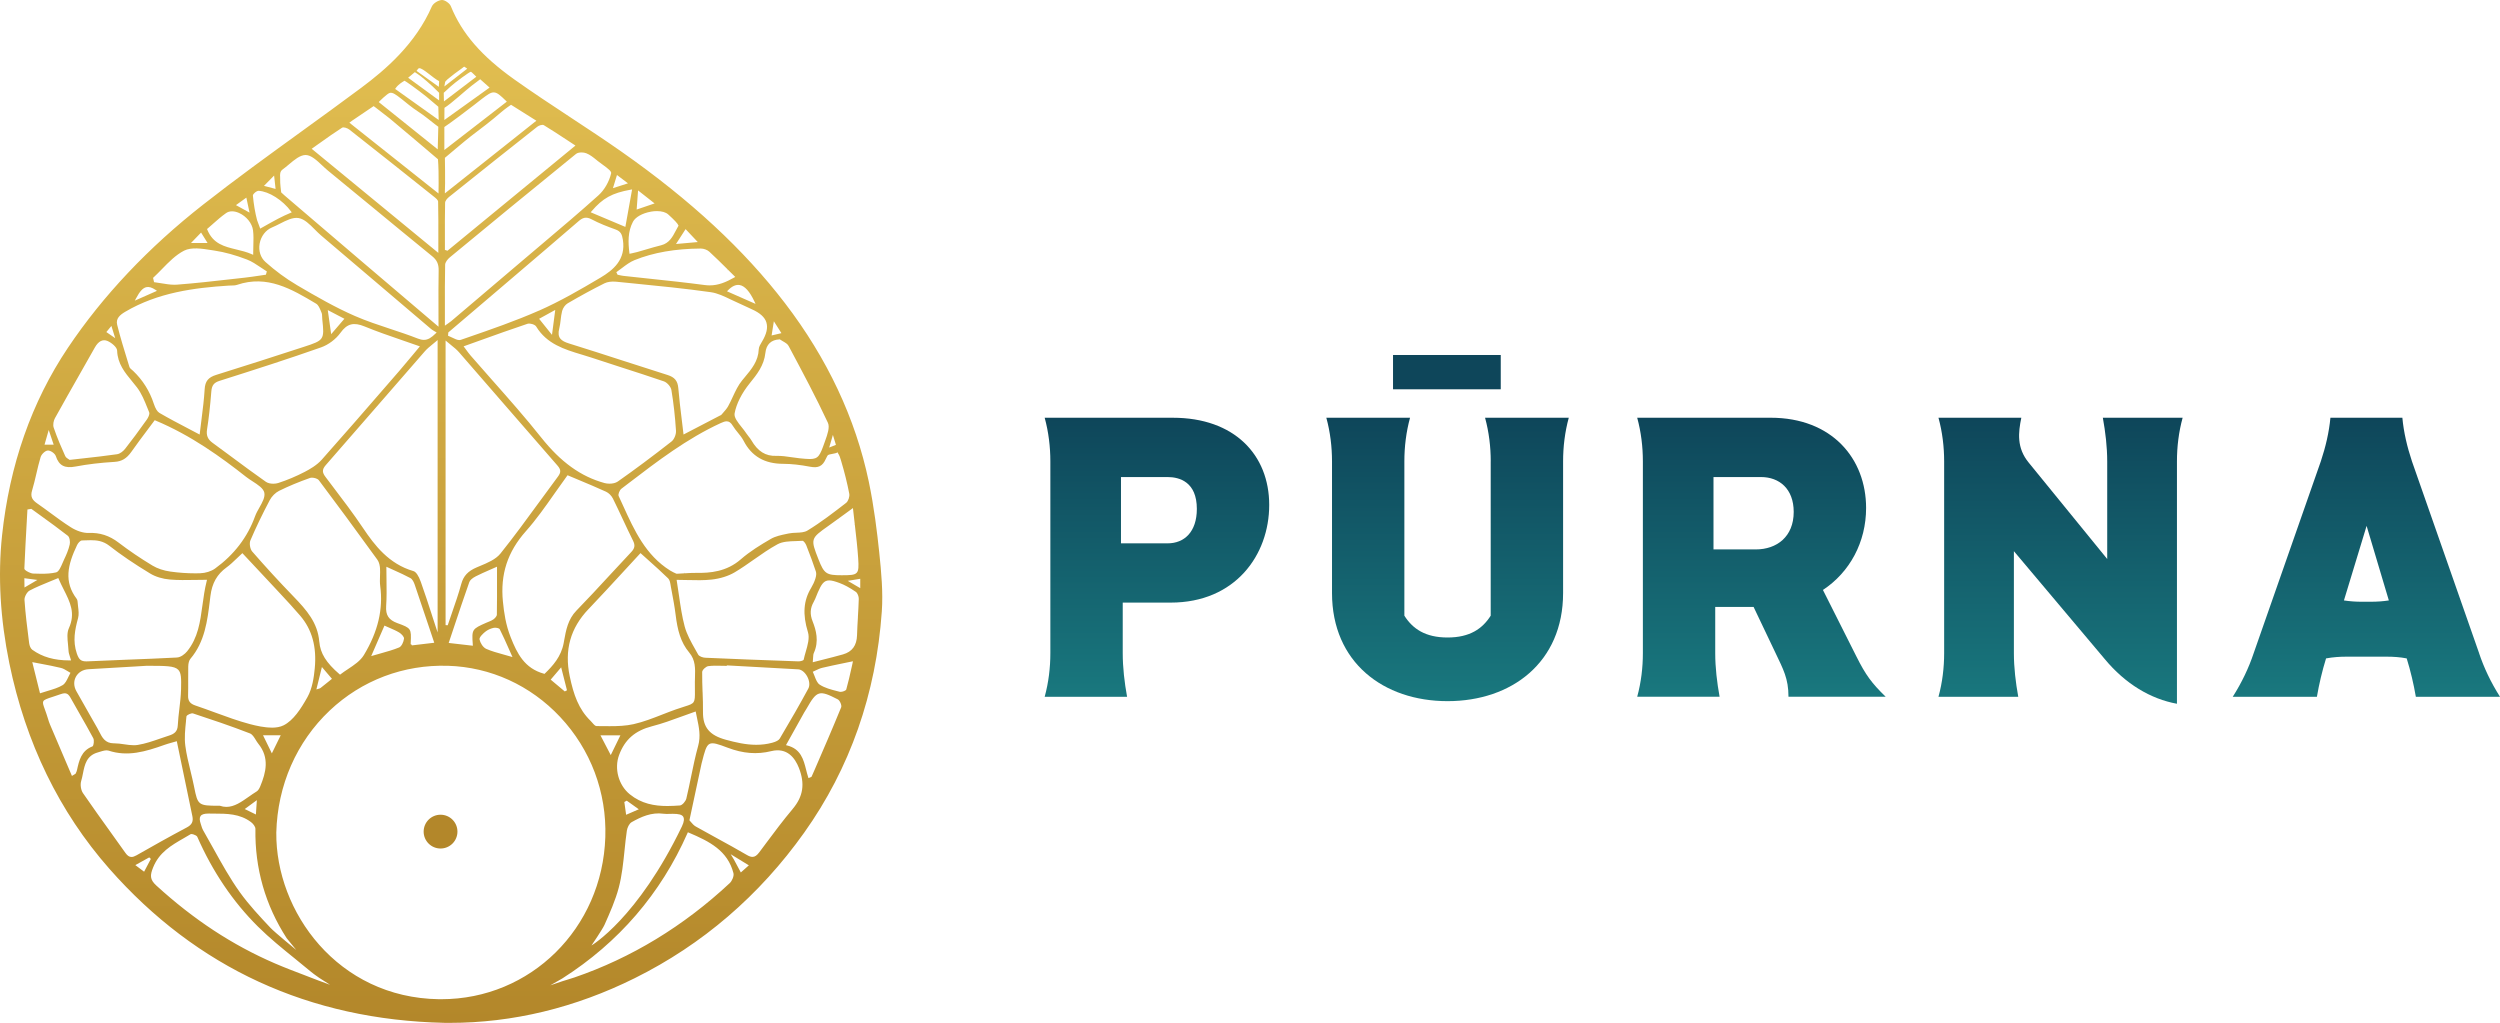
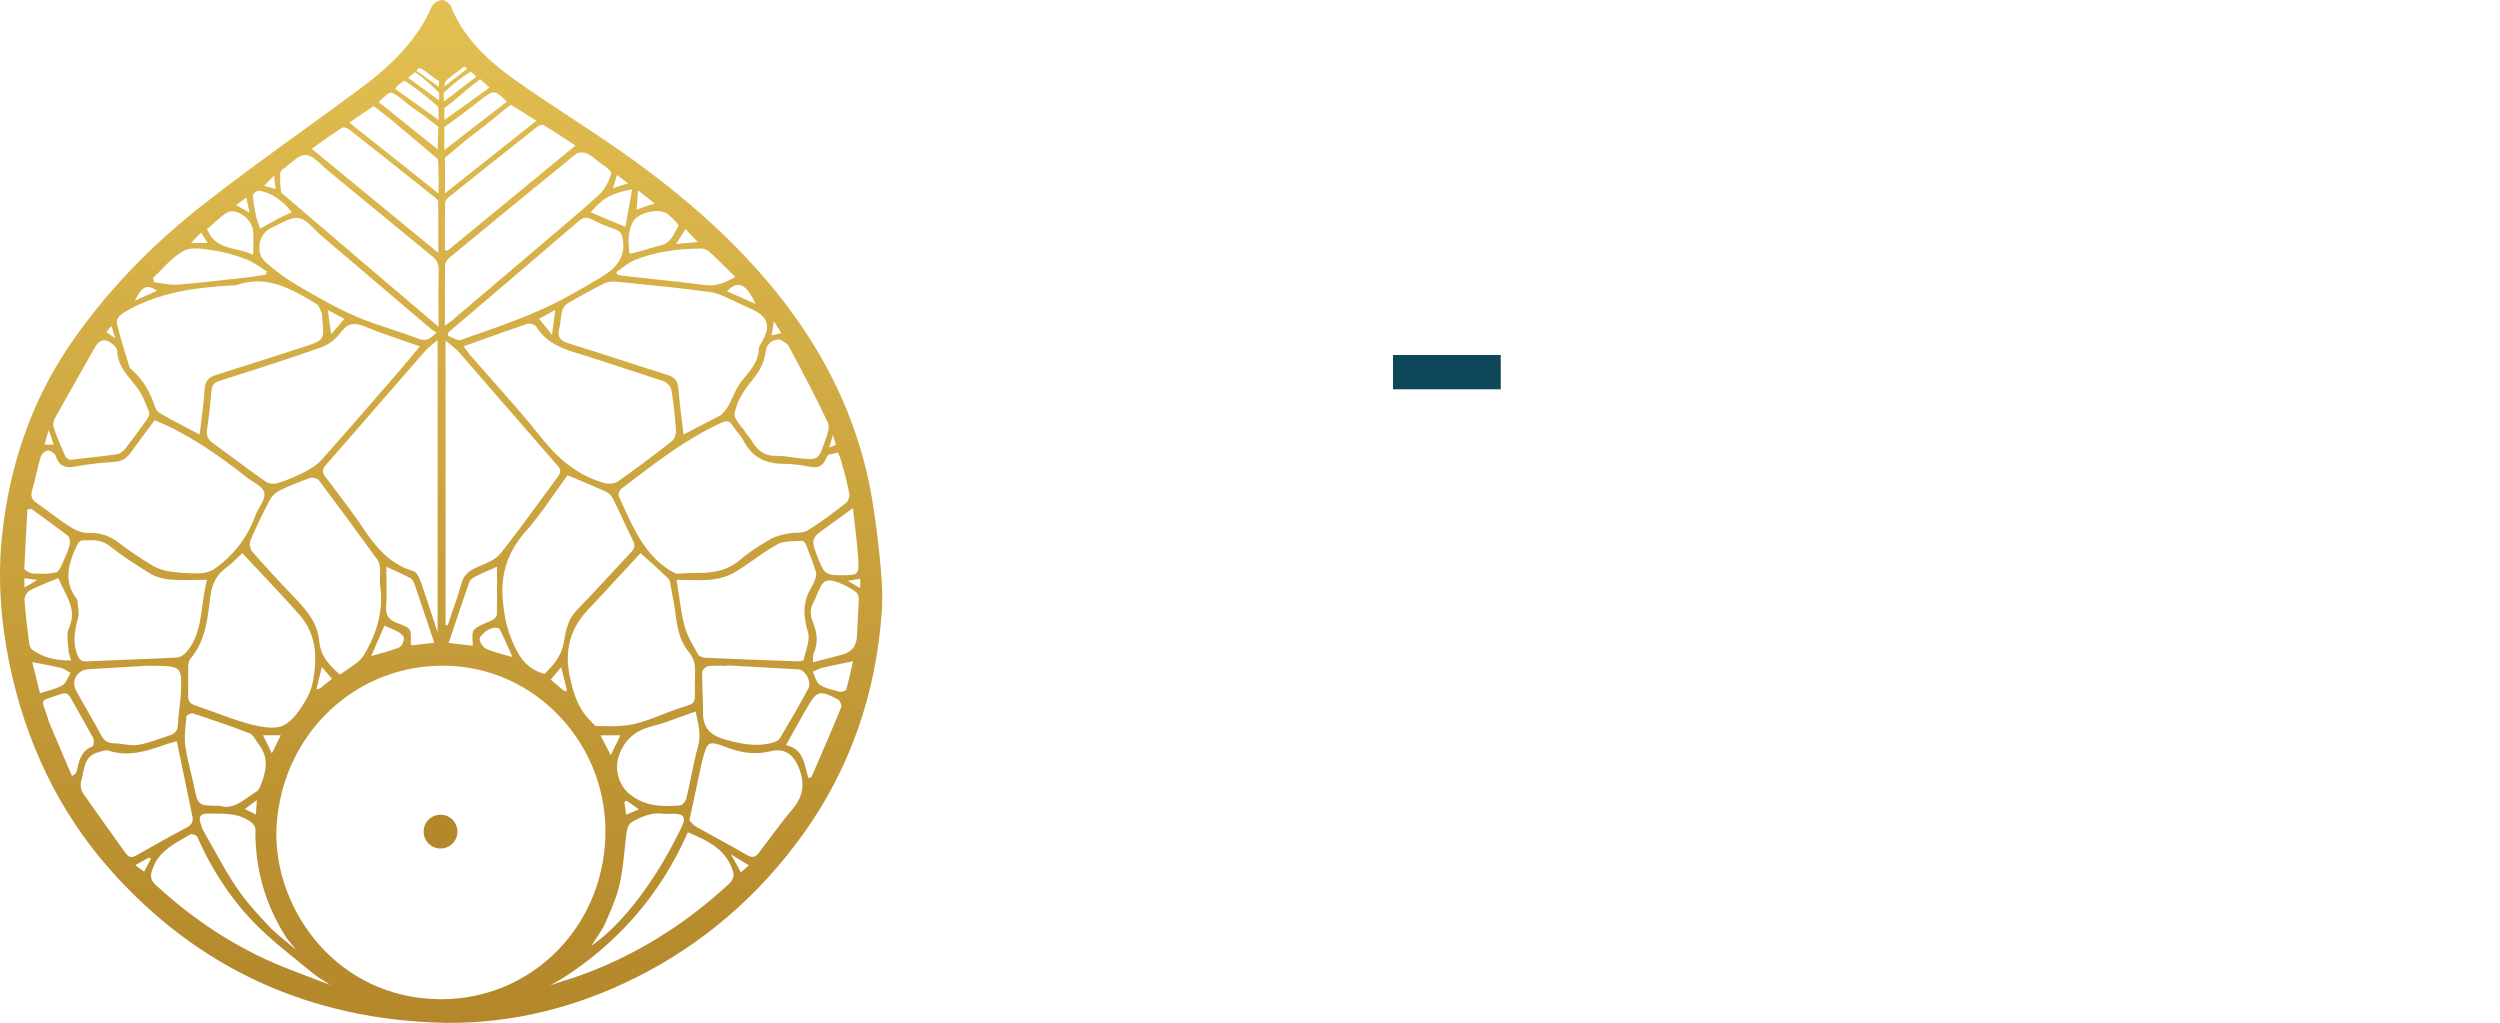
<svg xmlns="http://www.w3.org/2000/svg" xmlns:xlink="http://www.w3.org/1999/xlink" id="Camada_2" data-name="Camada 2" viewBox="0 0 1338.9 547.81">
  <defs>
    <style>
      .cls-1 {
        fill: url(#Gradiente_sem_nome_11-2);
      }

      .cls-1, .cls-2, .cls-3, .cls-4, .cls-5, .cls-6, .cls-7, .cls-8 {
        stroke-width: 0px;
      }

      .cls-2 {
        fill: url(#Gradiente_sem_nome_11-3);
      }

      .cls-3 {
        fill: url(#Gradiente_sem_nome_11-4);
      }

      .cls-4 {
        fill: #b3872a;
      }

      .cls-5 {
        fill: #0e465a;
      }

      .cls-6 {
        fill: url(#Gradiente_sem_nome_6);
      }

      .cls-7 {
        fill: url(#Gradiente_sem_nome_11);
      }

      .cls-8 {
        fill: url(#Gradiente_sem_nome_11-5);
      }
    </style>
    <linearGradient id="Gradiente_sem_nome_6" data-name="Gradiente sem nome 6" x1="236.25" y1="549.94" x2="236.25" y2="2.13" gradientTransform="translate(0 549.94) scale(1 -1)" gradientUnits="userSpaceOnUse">
      <stop offset="0" stop-color="#e3c052" />
      <stop offset="1" stop-color="#b3872a" />
    </linearGradient>
    <linearGradient id="Gradiente_sem_nome_11" data-name="Gradiente sem nome 11" x1="619.62" y1="176.77" x2="619.62" y2="326.21" gradientTransform="translate(0 549.94) scale(1 -1)" gradientUnits="userSpaceOnUse">
      <stop offset="0" stop-color="#19787e" />
      <stop offset="1" stop-color="#0e465a" />
    </linearGradient>
    <linearGradient id="Gradiente_sem_nome_11-2" data-name="Gradiente sem nome 11" x1="775.25" y1="174.43" x2="775.25" y2="326.21" xlink:href="#Gradiente_sem_nome_11" />
    <linearGradient id="Gradiente_sem_nome_11-3" data-name="Gradiente sem nome 11" x1="943.37" y1="176.78" x2="943.37" y2="326.22" xlink:href="#Gradiente_sem_nome_11" />
    <linearGradient id="Gradiente_sem_nome_11-4" data-name="Gradiente sem nome 11" x1="1103.55" y1="173.03" x2="1103.55" xlink:href="#Gradiente_sem_nome_11" />
    <linearGradient id="Gradiente_sem_nome_11-5" data-name="Gradiente sem nome 11" x1="1267.34" x2="1267.34" y2="326.21" xlink:href="#Gradiente_sem_nome_11" />
  </defs>
  <g id="Camada_2-2" data-name="Camada 2">
    <g>
      <path class="cls-6" d="m231.33,3.34c-8.8,20.25-24.85,33.97-37.85,43.66-10.61,7.91-21.46,15.76-31.94,23.35l-.09.07c-17.44,12.62-35.47,25.68-52.68,39.18-29.34,23-53.71,48.8-72.42,76.7-19.4,28.92-31.26,62.74-35.26,100.53-2.29,21.58-.97,44.58,3.9,68.36,8.74,42.6,26.76,79.63,53.56,110.07,46.79,53.13,107.13,80.9,179.35,82.53.97.01,1.95.02,2.92.02,33.8,0,67.16-8.06,99.15-23.96,36.2-17.99,66.72-44.2,90.71-77.91,24.52-34.46,38.51-74.33,41.58-118.49.71-10.28-.25-20.86-1.39-31.71-1.1-10.44-2.73-24.19-5.61-37.91-7.09-33.72-22.17-65.82-44.82-95.41-21.98-28.71-50.63-55.27-87.59-81.19-8.97-6.29-18.25-12.4-27.22-18.3-10.01-6.59-20.36-13.4-30.3-20.47-17.51-12.47-27.96-24.54-33.87-39.12-.64-1.57-3.15-3.34-4.71-3.34h-.09c-1.77.08-4.58,1.65-5.33,3.37v-.03Zm-19.43,43.88c1.46-2.1,3.59-3.29,4.74-3.99,0,0,1.92,1.11,4.05,2.73,3.18,2.4,4.88,3.51,7.71,5.84,3.86,3.19,6.35,5.36,6.35,5.36l.19,7.09-23.32-16.63.27-.39h0Zm-3.01,2.5c1.56-.27,3.17.97,6.36,3.44,1.33,1.03,2.6,2.07,3.83,3.09,3.09,2.54,6.69,4.54,9.77,7.06s5.89,4.57,5.89,4.57l-.31,12.12-31.59-25.34s4.55-4.68,6.04-4.94h0Zm-20.1,14.76c.84-.62,10.6-7.18,11.31-7.65,0,0,.16,0,8.59,6.6,2.45,1.92,25.87,21.86,25.87,21.86.28,3.44.4,8.94.35,12.92-.02,1.4-.04,2.85-.05,4.39v1.03l-47.75-37.92,1.68-1.24h0Zm-21.33,14.82c1.12-.79,2.23-1.58,3.31-2.35l.3-.21.29.41-.27-.42c4.14-2.95,8.05-5.73,12.1-8.33.8-.52,2.93.23,3.9.99,15.4,12.1,30.75,24.32,45.04,35.72l.18.14c1.26,1,2.31,1.9,2.33,2.77.15,6.69.14,13.46.12,20.63v6.79l-67.83-55.76.54-.38h0Zm-16.08,11.44c1.12-.8,2.28-1.78,3.41-2.73,2.8-2.36,5.92-5,8.91-5,2.96.05,5.94,2.85,8.82,5.56,1.01.95,2.03,1.91,3.02,2.72,7.5,6.15,14.98,12.31,22.47,18.48l.3.24c10.82,8.92,22,18.14,33.14,27.2,2.56,2.09,3.54,4.23,3.47,7.66-.13,6.81-.11,13.65-.09,20.9v1.47c0,2.17.02,4.38.02,6.65v1.08l-13.34-11.35c-9.7-8.25-19.03-16.18-28.35-24.12-10.31-8.79-20.6-17.59-30.9-26.39l-8.38-7.16c-1.07-.91-2.15-1.83-3.16-2.8l-.13-.12-.02-.17c-.03-.2-.64-4.95-.52-6.66.03-.38,0-.81-.02-1.26-.08-1.39-.18-3.12,1.34-4.2h.01Zm61.42,242.98h0c-4.64-1.7-6.32-4.26-5.99-9.15.32-4.63.25-9.29.18-14.23-.03-2.01-.06-3.99-.06-6.04v-.78l.71.33c1.17.54,2.28,1.04,3.36,1.53,3.25,1.47,6.05,2.74,8.81,4.23,1.1.6,1.86,2.25,2.3,3.53,2.63,7.67,5.18,15.28,7.87,23.34l2.59,7.75-11.94,1.41-.17-.24c-.07-.1-.14-.19-.2-.27-.02-.02-.04-.05-.05-.07h-.29l.04-.79c.38-7.65.25-7.85-7.14-10.55h-.02Zm-41.81,9.92c-.85-10.08-6.59-16.74-14.01-24.4-7.33-7.56-14.7-15.6-21.92-23.88-1.14-1.31-1.63-4.37-.95-5.96,2.9-6.78,6.29-13.83,10.36-21.54,1.09-2.07,3.06-4.02,5.01-4.99,5.06-2.49,10.47-4.75,16.53-6.89.3-.11.66-.16,1.08-.16,1.27,0,3.04.53,3.69,1.39,9.17,12.19,18.84,25.32,31.35,42.58,1.04,1.44,1.32,3.48,1.39,4.58.09,1.38.04,2.79,0,4.15-.06,1.77-.12,3.58.11,5.33,1.66,12.36-1.19,24.45-8.74,36.96-1.88,3.12-5.26,5.36-8.52,7.53-1.33.88-2.7,1.79-3.93,2.74l-.32.25-.31-.27c-7.15-6.14-10.28-11.18-10.8-17.42h-.02Zm6.79,19.91l-1.9,1.54c-1.52,1.23-2.87,2.33-4.24,3.39-.23.17-.52.26-1.02.4l-1.18.35,2.96-12,5.37,6.31h0Zm-82.97-11.41c-8.73.47-17.85.82-25.89,1.13h-.17c-7.14.28-14.52.57-21.77.92-.26.01-.51.02-.74.02-2.87,0-3.98-.97-5.08-4.18-2.32-6.76-1.02-12.84.65-18.99.52-1.93.26-4.1,0-6.21-.11-.89-.22-1.81-.27-2.7-.03-.53-.21-1.07-.47-1.41-6.91-9.13-4.9-18.14.23-28.85.46-.97,1.64-2.39,2.56-2.42.55-.02,1.11-.04,1.66-.06,1.07-.04,2.09-.08,3.09-.08,3.19,0,6.59.36,9.94,2.98,6.2,4.85,13.35,9.71,21.85,14.85,2.91,1.76,6.68,2.91,10.64,3.24,4.3.36,8.7.29,13.35.21,1.89-.03,3.82-.06,5.83-.07h.65l-.16.62c-1.12,4.4-1.71,8.79-2.29,13.02-1.21,8.96-2.36,17.43-8.2,24.66-1.23,1.52-3.45,3.2-5.42,3.31h.01Zm2.15,17.07c-.08,3.47-.5,7-.9,10.4-.35,2.94-.7,5.94-.85,8.89-.16,3.35-1.93,4.57-4.72,5.46-1.57.5-3.16,1.05-4.69,1.58-3.94,1.37-7.93,2.75-11.98,3.41-.73.12-1.46.17-2.2.17-1.67,0-3.36-.25-5.12-.51-1.73-.25-3.5-.51-5.23-.51h-.31c-4.67,0-6.26-3.15-7.8-6.19-.32-.63-.63-1.25-.98-1.86-1.37-2.42-2.75-4.83-4.13-7.24l-.06-.11c-2.35-4.11-4.78-8.36-7.12-12.57-1.42-2.56-1.5-5.38-.2-7.72,1.32-2.38,3.78-3.84,6.75-4,9.23-.5,18.48-1.06,25.23-1.48l5.77-.35c10.27,0,14.95,0,17.02,2.12,1.65,1.69,1.66,4.6,1.52,10.5h0Zm2.64,16.99v-.11c.1-.8.18-1.6.25-2.39l.05-.17c.34-.7,2.58-1.73,3.47-1.45,9.33,3.07,20.14,6.68,30.47,10.7,1.29.5,2.18,1.94,3.11,3.46.44.72.9,1.47,1.41,2.1,6.08,7.51,4.08,15.4,1.01,22.8-.58,1.4-1.21,2.29-1.93,2.73-1.44.88-2.87,1.88-4.24,2.85-3.95,2.77-7.71,5.42-11.96,5.42-1.13,0-2.29-.19-3.5-.61h-.42c-11.13,0-11.4-.28-13.33-9.96l-.05-.26c-.56-2.81-1.25-5.63-1.91-8.36-1.08-4.43-2.19-8.99-2.78-13.53-.57-4.31-.09-8.83.36-13.2v-.02Zm37.96,42.33l-.51,7.68-5.98-2.92,6.49-4.76h0Zm-30.13,8.49h0c.65-.9,2-1.31,4.27-1.31h.23c.84.01,1.67.01,2.51.02,7.16.02,13.93.04,19.95,4.52,1.18.88,2.42,2.47,2.4,3.68-.34,21.12,5.29,40.8,16.72,58.5.16.24,5.15,6.33,5.15,6.33,0,0-11.47-9.38-13.85-11.9-5.66-6.02-11.5-12.24-16.35-19-5.31-7.4-9.82-15.56-14.19-23.44-1.71-3.08-3.64-6.58-5.55-9.88-.4-.7-.64-1.46-.88-2.27-.11-.37-.21-.68-.31-.97-.7-2.03-.74-3.39-.1-4.27h0Zm33.42-43.25h9.5l-4.76,9.7-4.73-9.7h-.01Zm4.67-4.09c-3.93,0-8.24-.97-11.63-1.86-6.35-1.68-12.63-3.99-18.71-6.22-3.48-1.28-7-2.57-10.49-3.74-2.94-.98-4.05-2.49-3.96-5.39.08-2.67.06-5.39.05-8.02-.02-2.5-.03-5,.03-7.46.04-1.85.46-3.33,1.17-4.17,7.71-9.08,9.09-20.35,10.42-31.25l.3-2.42c.86-6.85,3.53-11.57,8.67-15.3,1.89-1.37,3.56-2.97,5.49-4.82.82-.78,1.67-1.6,2.59-2.45l.36-.33,5.26,5.61c3.95,4.2,7.8,8.31,11.63,12.44,1.04,1.13,2.09,2.25,3.14,3.37,3.7,3.97,7.46,8,10.97,12.12,6.33,7.43,8.87,16.65,7.76,28.2-.45,4.71-1.3,10.72-3.92,15.38-3.52,6.27-7.5,12.44-12.77,15.09-1.81.91-4.02,1.25-6.37,1.25v-.03Zm38.92-218.96l-7.08,8.25-1.82-12.9,8.91,4.65h0Zm-25.61-18.15c-5.73-3.37-11.34-7.5-16.69-12.28-2.59-2.32-3.75-5.96-3.1-9.75.69-3.98,3.23-7.33,6.65-8.73,1.36-.56,2.78-1.28,4.15-1.98,3.43-1.75,6.97-3.57,10.06-3.05,3.11.51,5.91,3.32,8.61,6.04,1.1,1.11,2.24,2.25,3.37,3.22,9.83,8.35,19.66,16.71,29.48,25.07l1.02.87c9.48,8.07,18.97,16.14,28.46,24.2.49.42,1.08.76,1.75,1.16l1.25.74-.46.45c-2.29,2.23-4.09,3.5-6.38,3.5-.97,0-2.02-.23-3.23-.7-4.85-1.91-9.9-3.58-14.77-5.19-6.32-2.09-12.82-4.24-18.98-6.93-10.52-4.6-20.36-10.25-31.21-16.63h.02Zm23.53,25.65c3.51-4.89,7.03-5.8,12.96-3.36,6.49,2.67,13.12,4.96,20.15,7.38,2.85.98,5.75,1.98,8.72,3.03l.68.24-.46.55c-1.17,1.4-2.28,2.73-3.35,4.02l-.11.13c-2.4,2.88-4.67,5.61-6.95,8.25l-7.19,8.29c-11.27,13-22.89,26.41-34.5,39.45-2.64,2.97-6.45,5.13-9.08,6.5-4.62,2.4-9.4,4.42-14.22,5.98-.75.24-1.68.38-2.64.38-1.44,0-2.94-.3-3.94-1-6.02-4.21-12.03-8.67-17.84-12.98l-.1-.08c-3.48-2.58-7.08-5.25-10.65-7.84-2.6-1.89-3.46-3.98-2.95-7.21.92-5.82,1.65-12.28,2.29-20.33.26-3.22,1.4-4.7,4.35-5.64,19.43-6.16,36.93-11.77,54.42-17.94,3.96-1.4,7.94-4.39,10.4-7.82h.01Zm23.55,156.83l.46.21c.72.32,1.42.62,2.1.92,1.91.83,3.69,1.59,5.31,2.56,1.17.7,2.73,2.31,2.59,3.32-.24,1.84-1.32,4.16-2.63,4.7-3.08,1.27-6.3,2.17-10.03,3.22-1.26.35-2.54.71-3.9,1.11l-1.02.3,7.11-16.34h0Zm25.48-5.46c-1.91-5.88-3.88-11.97-6.02-17.96-1.19-3.33-2.59-5.38-3.95-5.77-13.18-3.81-20.82-13.87-26.95-23-5.16-7.69-10.87-15.21-16.39-22.47-1.24-1.63-2.47-3.25-3.7-4.89-1.69-2.24-2.15-3.85.07-6.38,10.14-11.57,20.39-23.38,30.31-34.8l.36-.41c7.47-8.6,14.94-17.21,22.43-25.79,1.13-1.29,2.49-2.41,4.08-3.71.61-.5,1.24-1.02,1.92-1.59l.82-.7v156.61l-.98-2.97c-.67-2.06-1.34-4.11-2.01-6.17h0Zm-84.59-235.56l.79,7.16-6.22-1.65,5.43-5.51h0Zm-10.45,9.27c.74-.67,1.59-1.11,2.11-1.11,5.6.32,12.89,4.96,17.4,11.03l.38.51-.58.25c-1.09.48-2.18.96-3.27,1.44-3.45,1.53-12.43,6.67-12.52,6.73l-.51.29-.21-.55c-.33-.88-1.42-3.77-1.49-4.04-1.04-3.97-1.79-8.39-2.23-13.14.02-.55.71-1.21.93-1.4h0Zm-4.42,2.53l1.72,8.05-7.28-4.02,5.56-4.02h0Zm-20.77,16.59c.94-.8,1.88-1.63,2.81-2.45h0l.33.37-.33-.38c2.27-2.01,4.62-4.08,7.14-5.85,1.73-1.21,4.24-1.24,6.89-.06,3.96,1.75,7.04,5.57,7.51,9.29.33,2.62.26,5.27.17,8.34-.03,1.28-.07,2.61-.08,4.03v.77l-.71-.31c-2.68-1.2-5.53-1.89-8.29-2.55-6.43-1.55-12.5-3-15.59-10.63l-.14-.33.27-.23h.02Zm-3.47,2.13l3.48,5.6h-8.89l5.41-5.6Zm-25.5,24.07c1.56-1.45,3.09-3.01,4.56-4.52h0c3.62-3.72,7.37-7.56,11.81-9.84,3.92-2.01,9.66-1.1,14.72-.3.59.09,1.16.19,1.72.27,5.38.82,11.02,2.38,17.24,4.76,2.63,1.01,5.07,2.66,7.43,4.25.95.64,1.93,1.31,2.92,1.92l.32.2-.51,1.76-.32.05c-1.08.15-2.17.32-3.25.48-2.57.38-5.22.78-7.84,1.07-2.48.27-4.96.55-7.44.83l-.14.02c-9.36,1.06-19.04,2.15-28.59,2.88-.47.04-.94.05-1.42.05-2.32,0-4.69-.4-6.99-.78-1.19-.2-2.38-.4-3.55-.54l-.34-.04-.55-2.32.21-.2h0Zm-9.3,11.12c1.96-3.7,3.58-5.47,5.43-5.93,1.41-.34,2.97.1,4.99,1.45l.75.51-11.85,5.24.67-1.27h.01Zm-5.86,7.26c17.52-10.35,37.03-12.86,55.49-14.04.43-.03.86-.03,1.3-.04,1.08-.02,2.19-.03,3.17-.37,16.12-5.49,29.29,2.34,42.03,9.92l.3.18c1.21.72,1.92,2.45,2.54,3.99.11.28.23.55.34.81.29.68.31,1.46.33,2.28,0,.4.02.79.06,1.22,1.2,11,1.01,11.28-9.8,14.79-15.38,5-31.29,10.16-47.01,15.04-4.25,1.32-5.93,3.41-6.18,7.7-.32,5.38-1,10.76-1.72,16.46-.29,2.32-.59,4.65-.87,7.07l-.08.73-.65-.34c-1.9-1-3.75-1.97-5.55-2.92-5.36-2.81-10.42-5.46-15.34-8.33-1.17-.68-2.18-2.34-3.03-4.94-2.19-6.74-5.9-12.64-11.02-17.53-.19-.18-.4-.36-.62-.54-.61-.51-1.22-1.01-1.41-1.63l-.81-2.62c-2.01-6.51-4.08-13.23-5.75-19.93-.85-3.39,1.56-5.35,4.28-6.96h0Zm-7.37,7.56l2.04,6.56-4.75-3.28,2.71-3.28Zm-30.17,49.28c4.32-7.8,8.8-15.69,13.13-23.31l.08-.14c2.7-4.76,5.41-9.53,8.1-14.3,1.9-3.38,4.26-4.56,6.81-3.46,2.1.9,5.06,3.3,5.12,5.16.22,6.97,4.16,11.77,7.98,16.4.91,1.1,1.8,2.19,2.64,3.28,2.49,3.25,4.09,7.25,5.64,11.12.3.75.6,1.49.9,2.22.44,1.07-.64,3.04-1.28,3.94-4.42,6.23-8.12,11.2-11.62,15.64-.93,1.17-2.6,2.63-4.29,2.88-5.95.86-11.96,1.53-18.33,2.24l-.83.09c-1.97.22-3.99.45-6.05.68l-.18.02-.15-.1c-.09-.06-.2-.13-.32-.2-.62-.38-1.55-.94-1.92-1.77-1.99-4.41-4.28-9.67-6.16-15.2-.54-1.58-.04-3.82.73-5.21v.02Zm-3.4,6.44l2.66,7.89h-4.91l2.25-7.89Zm-8.91,32.41c.89-2.96,1.6-6.02,2.29-8.98.68-2.93,1.39-5.96,2.27-8.89.48-1.59,2.48-3.45,3.83-3.54,1.4-.11,3.82,1.52,4.29,2.94,1.73,5.19,4.75,6.76,10.77,5.61,6.23-1.19,13.04-2,20.8-2.47,3.76-.23,6.42-1.83,8.9-5.35,2.91-4.13,5.95-8.19,8.9-12.11l.07-.1c1.12-1.49,2.23-2.98,3.33-4.45l.23-.31.36.15c19.25,8.05,35.35,19.78,48.56,30.19,1.02.81,2.25,1.6,3.44,2.37,2.9,1.87,5.89,3.8,6.35,6.17.46,2.39-1.05,5.06-2.64,7.89-.87,1.54-1.77,3.13-2.33,4.69-4.04,11.21-11.25,20.62-21.42,27.99-2.04,1.48-5.11,2.45-8.01,2.53-.86.02-1.72.04-2.59.04-4.36,0-8.83-.31-13.32-.94-3.58-.5-6.97-1.63-9.56-3.19-6.46-3.89-12.57-8.03-18.17-12.31-4.97-3.8-10.07-5.43-16.09-5.19-2.79.09-6.33-1.03-9.49-3.03-3.73-2.36-7.34-5.02-10.83-7.59-2.3-1.69-4.67-3.45-7.08-5.11-2.61-1.8-3.92-3.52-2.87-6.99v-.02Zm-2.86,16.84h.5l-.5-.02.37-6.64,2.08-.34.17.12c1.56,1.13,3.12,2.26,4.67,3.38,4.89,3.53,9.92,7.16,14.71,10.91,1.04.82,1.31,3.33,1.02,4.63-.65,2.95-1.91,5.79-2.94,7.92-.27.56-.54,1.2-.82,1.85-.99,2.32-2.08,4.89-3.57,5.23-2.51.57-5.13.72-7.77.72-1.55,0-3.11-.05-4.64-.11-.96-.03-3.45-1.16-4.24-2.01-.23-.25-.33-.48-.32-.72.35-8.32.82-16.77,1.28-24.94v.02Zm5.7,31.06l-6.91,4.06-.07-4.98,6.98.92Zm-4.39,34.02l-.18-1.41c-.91-7.16-1.85-14.56-2.34-21.88-.11-1.66,1.33-4.3,2.76-5.05,3.39-1.79,6.96-3.24,10.73-4.79,1.37-.56,2.75-1.12,4.16-1.71l.46-.19.19.46c.82,1.93,1.76,3.79,2.66,5.58,3.48,6.88,6.47,12.8,2.82,20.82-1.12,2.46-.79,5.64-.47,8.71.12,1.12.24,2.27.28,3.36.04,1.03.38,2.06.76,3.24.14.43.28.86.41,1.31l.19.64h-.8c-8.22,0-14.57-1.82-19.99-5.72-.91-.66-1.48-2.21-1.63-3.37h0Zm5.79,26.7l-4.14-16.7.77.15c1.34.26,2.65.51,3.93.75,3.7.7,7.19,1.36,10.63,2.2,1.25.3,2.37.99,3.56,1.71.38.23.76.46,1.14.68l.43.25-.24.43c-.33.59-.63,1.22-.92,1.83-.82,1.72-1.66,3.49-3.04,4.32-2.29,1.38-4.89,2.16-7.9,3.06-1.19.36-2.41.72-3.7,1.15l-.51.17h-.01Zm19.13,42.94l-.1.13c-.09.08-.23.17-.58.37-.23.13-.5.29-.86.51l-.49.3-2.83-6.62c-3.03-7.09-5.99-14.03-8.94-20.96-.43-1-.75-2.03-.98-2.82-.66-2.22-1.27-3.9-1.76-5.25-.83-2.3-1.25-3.45-.85-4.28.45-.93,2-1.43,5.08-2.44l.13-.04c1.18-.39,2.58-.85,4.25-1.43.82-.29,1.47-.42,2.02-.42,1.58,0,2.44,1.15,3.12,2.39,1.63,2.95,3.32,5.9,4.96,8.75,2.42,4.23,4.91,8.58,7.23,12.93.59,1.11.21,3.82-.32,4.29l-.15.09c-5.99,2.32-7.14,7.58-8.25,12.67-.12.56-.35,1.16-.71,1.83h.03Zm29.87,44.71c-1.2,0-2.2-.69-3.21-2.11-2.69-3.8-5.4-7.58-8.12-11.36-4.84-6.74-9.84-13.71-14.66-20.73-1.12-1.64-1.55-4.54-.96-6.48.4-1.28.67-2.67.94-4.02.95-4.74,1.92-9.62,8.02-11.31.36-.1.74-.22,1.12-.34,1.68-.53,3.36-1,4.53-.62,10.3,3.39,19.71.6,30.07-3.09,1.23-.44,2.5-.8,3.98-1.21.64-.18,1.31-.37,2.03-.58l.52-.15,2.31,11.13c2.05,9.9,4.03,19.46,6.03,29.02.6,2.85-.25,4.59-2.93,6.01-9.41,4.99-18.54,10.14-27,14.96-1.02.58-1.9.88-2.69.88h.02Zm6.75,7.89l-4.7-3.53,7.46-4.14.85.83-3.6,6.83h-.01Zm93.46,58.32l-.42-.17c-2.27-.88-4.54-1.75-6.82-2.62l-.12-.05c-5.29-2.01-10.77-4.09-16.05-6.37-22.75-9.82-43.53-23.46-63.51-41.71-3.53-3.22-3.4-5.5-1.71-9.68,3.26-8.1,9.69-11.8,16.5-15.71,1.17-.68,2.34-1.34,3.48-2.04.26-.15.59-.26,1.73.1.81.25,1.72.74,1.94,1.24,8.2,18.66,19.14,34.85,32.52,48.11,6.2,6.15,13.13,11.76,19.83,17.18,2.82,2.28,5.74,4.65,8.6,7.04,1.01.85,2.1,1.62,3.16,2.36l.1.07c.35.25.71.5,1.05.75l5.85,3.75-6.13-2.27v.02Zm220.21-52.23c-24.77,23.12-52.79,40.13-83.27,50.57-1.37.47-2.79.9-4.16,1.31l-1.97.6-6.74,2.3,6.46-3.71c30.18-19.23,52.73-45.42,67.03-77.83l.2-.45.45.19c11.27,4.76,20.85,9.68,23.96,21.71.4,1.55-.75,4.18-1.97,5.32h0Zm-88.76-129.66h0l-.19,1.06c-1.34,7.37-5.9,12.31-10.07,16.36l-.21.2-.28-.08c-10.47-2.89-14.4-10.86-17.81-19.47-2.68-6.75-3.59-13.19-4.18-19.14-1.45-14.65,2.45-26.63,12.3-37.72,5.61-6.32,10.4-13.14,15.47-20.37l.1-.14c2.1-3,4.28-6.09,6.51-9.14l.23-.32.36.15c1.73.73,3.44,1.45,5.12,2.15l.28.12c5.15,2.15,10.02,4.19,14.87,6.41,1.44.66,2.92,2.14,3.69,3.7,1.82,3.66,3.57,7.42,5.27,11.05,1.77,3.78,3.59,7.67,5.47,11.45,1.23,2.47.98,4.07-.96,6.12-4.06,4.29-8.24,8.81-11.92,12.81-5.65,6.12-11.48,12.45-17.41,18.52-4.56,4.67-5.62,10.56-6.64,16.26v.02Zm1.56,26.41l-1.17.62-7.55-6.32,5.61-6.59,3.11,12.28h0Zm-50.45-24.46l.04.6-12.94-1.49.2-.59c.77-2.29,1.52-4.55,2.27-6.79l.18-.54c2.86-8.56,5.53-16.58,8.39-24.65.37-1.05,1.6-2.15,3.47-3.11,2.35-1.2,4.75-2.25,7.53-3.47,1.02-.45,2.05-.9,3.14-1.38l.7-.31v6.14c.02,6.83.02,13.19-.08,19.54-.02.96-1.19,2.06-1.87,2.56-.75.55-1.62.89-2.54,1.26-.39.16-.73.29-1.05.43-7.87,3.47-8.02,3.54-7.43,11.78v.02Zm42.43-165.89l-6.9-8.6,8.64-4.76-1.74,13.36h0Zm15.8,10.52c1.65.5,3.53,1.07,5.31,1.66,5.41,1.8,10.93,3.58,16.26,5.3,7.45,2.4,15.09,4.85,22.55,7.42,1.74.6,3.74,2.9,4.03,4.63,1.15,6.88,1.97,14.22,2.46,21.81.13,1.98-.98,4.67-2.37,5.75-10.2,7.99-19.62,15.01-28.8,21.46-1.15.81-2.84,1.15-4.44,1.15-.95,0-1.88-.12-2.65-.33-12.68-3.47-23.47-11.23-33.95-24.43-8.26-10.4-17.22-20.53-25.88-30.32l-.15-.16c-3.87-4.37-7.86-8.89-11.75-13.38-.76-.87-1.43-1.79-2.28-2.94l-.13-.18c-.29-.4-.6-.82-.94-1.27l-.41-.54.64-.23c2.6-.93,5.15-1.84,7.66-2.75,8.94-3.21,17.38-6.24,25.93-9.1,1.31-.44,3.99.39,4.62,1.43,5.68,9.39,15.14,12.26,24.29,15.03h0Zm-22.77-23.51c-12.57,5.54-25.8,10.11-38.6,14.53l-3.29,1.14c-.23.08-.48.12-.75.12-1.12,0-2.47-.66-3.78-1.3-.65-.32-1.31-.64-1.94-.88l-.34-.13.14-1.79,8.52-7.25c6.39-5.43,12.77-10.87,19.15-16.31l8.04-6.86c11.18-9.53,22.73-19.38,34.04-29.14,2.15-1.86,3.98-2.62,7-1.01,4.1,2.19,8.59,3.91,12.82,5.43,2.75.99,3.46,2.56,3.92,5.49,1.69,10.62-5.13,16.24-12.03,20.33-10.88,6.46-21.59,12.66-32.89,17.65v-.02Zm-47.1,18.45l-.31.39h0l.32-.39c1.72,1.39,3.07,2.49,4.23,3.81,7.37,8.46,14.72,16.94,22.06,25.41l.77.89c9.78,11.29,19.89,22.96,29.89,34.38,1.94,2.21,2.01,3.66.3,5.95-3.27,4.39-6.56,8.89-9.73,13.24l-.14.19c-6.74,9.23-13.67,18.74-20.9,27.76-2.55,3.19-6.93,5.01-11.16,6.77l-1.46.61c-4.77,2.02-7.2,4.6-8.38,8.91-1.44,5.26-3.26,10.51-5.02,15.58-.72,2.06-1.43,4.13-2.12,6.2l-.12.37-1.15-.08v-152.42l.82.69c.75.63,1.45,1.2,2.11,1.73h0Zm18.3,153.58c1.16-.97,2.79-1.74,4.47-2.12.24-.05.51-.08.8-.08.68,0,2.2.2,2.52.83,1.71,3.37,3.22,6.78,4.97,10.73.46,1.04.92,2.09,1.41,3.17l.44.99-1.04-.3c-1.3-.38-2.53-.72-3.71-1.05-3.52-.98-6.5-1.8-9.31-3.04-1.75-.77-3.23-3.22-3.59-5.05-.23-1.17,1.8-3.07,3.03-4.09h.01Zm55.33-12.16c6.38-6.69,12.53-13.38,19.04-20.45l.11-.12c2.76-3,5.54-6.02,8.36-9.07l.33-.36.37.33c1.24,1.12,2.48,2.23,3.7,3.32,3.76,3.36,7.31,6.53,10.77,9.92.84.82,1.09,2.38,1.31,3.74.05.31.1.61.15.9l.4,2.13c.78,4.13,1.58,8.4,2.1,12.63,1.01,8.18,2.64,14.76,7.31,20.31,3.37,4,3.22,8.53,3.07,13.33-.03.82-.05,1.62-.06,2.42-.02,1.83,0,3.37.02,4.65.08,6.55-.07,6.79-5.46,8.47-1.33.41-2.92.91-4.86,1.6-2.4.85-4.81,1.8-7.15,2.71-4.99,1.95-10.13,3.97-15.38,5.15-4.11.93-8.45,1.08-12.74,1.08-1,0-2,0-3-.02-1,0-2-.02-2.99-.02h-1.05c-.72,0-1.42-.74-2.33-1.8-.31-.36-.61-.7-.9-.99-6.44-6.27-9.13-14.09-11.18-23.9-2.93-14.04.36-25.81,10.05-35.97h0Zm61.08,44.4c-.12-3.5-.25-7.11-.21-10.7.01-1.17,2.04-2.98,3.23-3.15,2.33-.32,4.76-.26,7.1-.2h.11c.91.03,1.83.05,2.74.05h0l.02-.26,10.59.58c9.25.5,18.47,1,27.68,1.54,1.69.1,3.51,1.53,4.73,3.73,1.29,2.32,1.55,4.89.65,6.55-4.46,8.24-9.46,17-15.29,26.78-.55.92-1.92,1.68-4.08,2.26-2.89.77-5.73,1.09-8.52,1.09-5.64,0-11.06-1.29-16.23-2.69-8.84-2.39-12.4-6.71-12.3-14.91.05-3.56-.08-7.18-.21-10.67h-.01Zm56.44-32.05c.96,3.12-.14,6.92-1.21,10.59-.4,1.38-.81,2.81-1.07,4.08l-.03.13-.09.1c-.35.4-1.73.73-2.66.73h-.17c-20.06-.7-35.41-1.29-49.79-1.94-1.23-.05-3.23-.68-3.8-1.72-.5-.92-1.02-1.84-1.55-2.77-2.23-3.95-4.52-8.01-5.67-12.3-1.41-5.26-2.21-10.78-3.05-16.62l-.02-.1c-.35-2.45-.71-4.97-1.14-7.61l-.09-.58h.59c1.77.01,3.52.05,5.22.09h.11c4.42.11,8.6.2,12.79-.25,4.61-.5,9.01-1.88,12.41-3.9,3.53-2.09,6.96-4.5,10.27-6.83,4.06-2.85,8.25-5.79,12.65-8.18,2.77-1.5,6.35-1.6,9.82-1.7,1.21-.03,2.39-.07,3.5-.15h.1c.65.08,1.62,1.5,1.98,2.41,2.14,5.43,3.77,9.89,5.14,14.04.31.94.22,2.28-.26,3.77-.54,1.7-1.32,3.42-2.26,4.97-4.14,6.84-4.67,14.16-1.73,23.74h.01Zm-95.4,86.84c-6.05-4.91-8.46-13.78-5.73-21.09,3.09-8.27,8.54-13.02,17.67-15.38,5.39-1.39,10.54-3.28,16-5.27,2.21-.81,4.49-1.64,6.79-2.44l.55-.19.11.57c.19.97.39,1.93.59,2.88,1.07,5.05,2.07,9.78.61,15.01-1.52,5.46-2.68,11.12-3.81,16.59-.79,3.84-1.6,7.77-2.52,11.62-.35,1.44-2.18,3.58-3.43,3.67-2.23.16-4.48.29-6.74.29-6.91,0-13.85-1.2-20.08-6.26h-.01Zm4.82,8.01l-6.8,2.95-.96-6.84,1.29-.72,6.46,4.61h0Zm-9.86-39.61l-5.17,10.59-5.52-10.59h10.69Zm-.87,81.53c1.7-6.42,2.39-13.22,3.07-19.79.36-3.54.73-7.15,1.25-10.66.25-1.67,1.27-3.84,2.57-4.57,5.07-2.87,10.65-5.41,17.04-4.51,1.11.16,2.27.11,3.39.07.23,0,.46-.01.7-.01.3,0,.6,0,.88-.02,3.22,0,4.87.45,5.56,1.49.66.99.6,2.67-.64,5.24-23.72,49.28-48.45,63.79-48.45,63.79,0,0,5.9-8.64,6.99-11.08,2.88-6.46,5.84-13.12,7.64-19.94h0Zm65.36-8.08l-3.66-6.84-1.77-2.94,9.73,5.96-4.31,3.83h0Zm27.8-34.04c-5.08,6.02-9.86,12.43-14.49,18.64l-.3.41c-1.06,1.42-2.11,2.83-3.18,4.25-1.22,1.62-2.31,2.4-3.6,2.4-.87,0-1.84-.35-3.01-1.04-5.29-3.1-10.76-6.09-16.06-8.99-3.74-2.04-7.57-4.13-11.34-6.27-1.02-.58-1.82-1.53-2.53-2.36-.23-.27-.44-.52-.65-.75l-.17-.19,6.5-30.4c.04-.17.08-.33.13-.5.06-.2.1-.33.13-.47,1.41-5.53,2.19-8.58,4-9.52,1.77-.92,4.56.06,9.77,2.03,8.25,3.12,15.66,3.7,23.33,1.81,8.47-2.07,12.7,3.71,14.75,8.93,3.36,8.54,2.35,15.33-3.29,22.01h.01Zm25.94-54.41h0c-4.61,11.29-9.54,22.67-14.31,33.67l-1.54,3.49c-.12.13-.29.21-.75.39l-.9.38-.17-.52c-.43-1.3-.78-2.68-1.11-4-1.39-5.47-2.82-11.13-10.15-12.98l-.63-.16,2.38-4.27c2.58-4.63,4.97-8.93,7.38-13.23.21-.37.44-.73.67-1.09.22-.34.44-.68.63-1.03,5.49-9.66,6.74-10.03,16.68-4.91,1.13.58,2.25,3.21,1.82,4.27h0Zm6.15-23.87c-.21.93-.42,1.86-.62,2.79l-.03.14-.49-.11h0l.48.12c-.83,3.76-1.7,7.65-2.77,11.4-.27.64-1.93,1.26-3.05,1.26-.19,0-.36-.02-.51-.06l-1.28-.33c-3.26-.83-6.64-1.69-9.37-3.47-1.33-.86-2.04-2.72-2.73-4.52-.26-.68-.51-1.32-.78-1.92l-.21-.46.46-.21c.37-.17.73-.34,1.1-.52,1.17-.56,2.28-1.09,3.48-1.38,3.69-.88,7.44-1.65,11.41-2.47,1.4-.29,2.83-.58,4.31-.89l.76-.16-.17.76v.03Zm2.82-24.47v.13c-.19,3.14-.38,6.39-.47,9.59-.15,5.52-2.62,8.89-7.55,10.29-3.52,1-7.07,1.89-10.83,2.84-1.52.38-3.06.77-4.65,1.18l-.69.18.06-.71c.06-.66.09-1.22.12-1.71.07-1.16.11-1.9.39-2.51,2.9-6.33,1.19-12.38-.63-16.95-1.53-3.84-1.35-7.06.57-10.45.61-1.06,1.06-2.23,1.51-3.36.22-.56.44-1.12.68-1.67,1.94-4.48,3.28-6.48,6.11-6.48,1.46,0,3.25.55,5.49,1.37,2.64.97,5.42,2.48,8.75,4.75.98.67,1.63,2.53,1.6,3.78-.09,3.29-.29,6.71-.47,9.72h0Zm1.25-15.47l-6.69-3.92,6.69-1.1v5.02h0Zm-3.91-42.89l.09.86c.3,2.73.6,5.36.9,7.92l.02.14-.5.06h.5c.72,6.21,1.4,12.07,1.79,17.92.3,4.53.25,6.61-.82,7.75-1.18,1.26-3.56,1.32-8.04,1.32-8.21,0-9.37-.79-12.4-8.5-4.32-11-4.27-11.17,5.29-17.92,2.61-1.84,5.2-3.74,8.21-5.94,1.32-.96,2.72-1.99,4.24-3.1l.7-.51h.02Zm-8.34-29.93l.29.49c.86,1.25,1.25,2.56,1.62,3.84l.15.52c1.78,5.94,3.23,11.8,4.31,17.4.3,1.55-.56,4.02-1.7,4.9-6.6,5.1-13.42,10.38-20.67,14.8-1.65,1.01-3.78,1.09-6.04,1.19-1.35.05-2.72.11-3.98.38l-1.02.21c-2.98.62-6.07,1.25-8.61,2.72-5.46,3.16-11.19,6.67-16.06,10.92-7.63,6.65-16.42,7.4-24.02,7.27-1.95-.03-3.96.09-6.28.23l-.14-.49h0l.03.5c-1.18.07-2.47.15-3.9.22h-.12l-.31-.13c-.75-.33-1.99-.89-3.16-1.62-13.08-8.19-19.16-21.54-25.04-34.45l-.05-.11c-.81-1.77-1.62-3.55-2.44-5.31-.41-.88.45-3.14,1.52-3.95l3.82-2.92c15.35-11.74,31.23-23.88,49.28-32.18,1.3-.6,2.29-.97,3.22-.97,1.28,0,2.29.73,3.27,2.36.78,1.3,1.76,2.51,2.7,3.67,1.14,1.4,2.3,2.83,3.11,4.41,4.28,8.3,11.23,12.33,21.25,12.33,4.44.03,9,.53,14.45,1.57,4.29.82,6.61-.34,8.29-4.15.55-1.26,1.08-1.99,1.11-2.02l.09-.09c.27-.22.89-.36,2.46-.66.77-.15,1.94-.38,2.16-.51l.42-.38h0Zm-2.4-9.25l1.62,5.32-3.6,1.44,1.98-6.76h0Zm-31.62-60.87l4.05,6.37-5.26,1.24,1.21-7.61h0Zm3.01,9.69h.17l.14.09c.47.32.99.62,1.5.92,1.29.74,2.5,1.43,3.06,2.5l.82,1.53c6.88,12.9,13.98,26.21,20.25,39.65,1.12,2.39-.28,6.29-1.4,9.42l-.29.82c-2.59,7.34-3.35,9.16-7.99,9.16-1.42,0-3.2-.17-5.51-.4-1.42-.14-2.84-.36-4.22-.56-2.68-.4-5.46-.81-8.18-.73-5.81.21-9.96-2.38-13.44-8.4-.4-.7-.92-1.35-1.42-1.97-.42-.53-.86-1.08-1.23-1.65-.7-1.08-1.61-2.23-2.5-3.33-2.06-2.57-4.19-5.23-3.8-7.39.93-5.1,3.81-10.83,8.1-16.13,3.77-4.65,7.67-9.46,8.4-16.35.48-4.49,3.09-6.96,7.54-7.16v-.02Zm-7.02-9.04c.89,2.81.12,6.17-2.35,10.28l-.17.28c-.71,1.17-1.51,2.5-1.56,3.77-.25,6.36-3.83,10.63-7.62,15.15-.42.51-.85,1.01-1.27,1.53-2.13,2.58-3.61,5.77-5.04,8.85-.78,1.69-1.59,3.42-2.49,5.03-.67,1.2-1.61,2.27-2.52,3.3-.38.43-.71.81-1.04,1.2-.14.17-.37.28-.6.38-.09.04-.18.08-.26.12l-19.45,10.12-.08-.72c-.25-2.12-.5-4.2-.75-6.25l-.08-.67c-.73-5.96-1.41-11.57-1.89-17.24-.33-3.84-1.94-5.81-5.77-7.01-7.88-2.48-15.82-5.05-23.5-7.54-9.62-3.11-19.49-6.31-29.24-9.33-4.29-1.33-6.52-3.07-5.24-8.04.39-1.51.57-3.08.75-4.61.18-1.58.37-3.2.78-4.74.44-1.66,1.67-3.35,2.98-4.12,6.97-4.07,13.43-7.58,19.72-10.72,1.55-.77,3.86-1.09,6.24-.85,2.75.28,5.5.55,8.24.82l.69.07c13.7,1.36,27.87,2.76,41.72,4.72,3.69.52,7.27,2.25,10.73,3.93,1.48.71,2.99,1.44,4.48,2.07,1.27.53,2.54,1.14,3.77,1.74l.09.04c.97.47,1.94.94,2.93,1.37,4.38,1.94,6.94,4.25,7.82,7.06h-.02Zm-14.37-20.06h0c2.77.45,5.47,3.44,8.01,8.9l.56,1.21-15.28-6.74.5-.52c2.14-2.21,4.23-3.16,6.2-2.85h0Zm-16.29-17.95c3.36,3.08,6.59,6.28,10.01,9.67l-.25.46h0l.35-.35c1.11,1.1,2.25,2.22,3.41,3.37l.47.47-.58.33c-4.44,2.51-8.47,4.19-13.09,4.19-.84,0-1.7-.06-2.59-.17-10.04-1.33-20.28-2.42-30.18-3.47l-.22-.02c-4.38-.47-8.76-.93-13.13-1.42-.74-.08-1.49-.24-2.21-.4-.27-.06-.53-.12-.79-.17l-.24-.05-.66-1.38.35-.24c.88-.61,1.75-1.27,2.6-1.91,2.19-1.66,4.4-3.33,6.84-4.31,10.12-4.07,21.73-6.09,35.49-6.19,1.61.03,3.42.7,4.43,1.62v-.03Zm-6.07-5.06l-11.66,1.04,5.13-7.97,6.53,6.94h0Zm-31.98-27.65l8.85,6.96-9.61,3.28.76-10.23h0Zm6.75,11.38c1.13-.2,2.25-.31,3.31-.31,2.64,0,4.8.63,6.08,1.78,3.28,2.95,5.21,5.03,5.45,5.86l.06.21-.11.19c-.47.78-.9,1.61-1.32,2.41-1.74,3.33-3.54,6.77-7.87,7.85-2.76.68-5.54,1.5-8.23,2.3-1.61.47-3.13.92-4.66,1.35-.82.23-1.63.4-2.57.6l-1.48.32-.07-.54c-.67-5.47-.9-11.28,1.92-16.63,1.29-2.46,5.02-4.57,9.5-5.37v-.02Zm-9.95-11.92l-3.61,20.08-18.56-7.83.44-.52c6.04-7.07,10.95-9.78,21.02-11.6,0,0,.71-.13.71-.13Zm-8.1-7.72l5.89,4.46-8.05,2.59,2.16-7.04h0Zm-19.05-12.09c.93,0,1.87.16,2.58.43,2.04.78,3.85,2.26,5.6,3.69l.58.47c.69.56,1.52,1.16,2.4,1.79,3.41,2.46,4.99,3.81,4.77,4.79-1.03,4.43-3.61,8.93-6.73,11.74-9.77,8.8-19.99,17.44-29.87,25.79-3.44,2.91-6.86,5.8-10.26,8.69-12.92,11-25.86,21.99-38.81,32.97-.44.38-.91.7-1.68,1.23l-1.69,1.18v-.96c0-2.49,0-4.93,0-7.33v-.13c-.02-8.4-.03-16.33.13-24.22.03-1.31,1.3-2.94,2.55-3.97,19.9-16.44,43.5-35.88,67.57-55.39.82-.66,2.15-.76,2.87-.76h0Zm-20.16-14.62h0c4.17,2.53,8.27,5.22,12.61,8.08,1.23.81,2.5,1.64,3.79,2.49l.57.37-68.54,56.33-1.37-.45v-5.95c-.02-6.36-.04-12.87.1-19.27.02-1.09,1.15-2.37,2.12-3.15,16.88-13.53,32.34-25.83,47.26-37.6.83-.66,2.71-1.29,3.46-.84h0Zm-4.55-2.74l.59.38-49,38.91v-1.05c.03-1.45.07-2.83.11-4.17.1-3.48-.1-10.49-.1-13.82,0,0,11.38-9.64,13.72-11.41,5.4-4.09,10.99-8.31,16.19-12.83,2.44-2.12,5.51-4.17,5.51-4.17,0,0,12.25,7.68,12.98,8.16Zm-15.65-10.24l.42.4-33.46,25.9v-12.31c3.27-2.18,13.09-9.53,15.92-11.79,1.21-.97,2.58-2.07,3.91-3.07,3.25-2.45,4.89-3.68,6.59-3.68,1.84,0,3.45,1.48,6.63,4.55h-.01Zm-13.83-11.59l5.01,4.46-24.22,17.36.06-6.52c3.51-2.11,11.25-9.31,14.65-11.91,1.37-1.05,2.75-2.11,4.17-3.15l.33-.24Zm-18.76,1.35s.89-1.03,1.34-1.41c2.41-2.04,5-3.92,7.44-5.65.94-.66,1.37-1.05,1.37-1.05.56.24,1.64,1.11,1.64,1.11l-12.24,9.51.45-2.52h0Zm2.98,2.46c2.1-1.95,10.35-8.07,10.83-7.83.44.22,2.86,2.68,2.86,2.68l-17.34,13.21-.11-4.61s2.72-2.48,3.76-3.44h0Zm-1.51,310.31c22.82.7,44.16,10.43,60.08,27.39,16.39,17.47,24.99,40.32,24.21,64.37-1.59,48.92-40.06,86.81-87.84,86.81h-1.29c-54.25-.8-87.44-46.94-87.08-89.24.65-25.33,10.81-48.54,28.6-65.36,17.14-16.2,39.63-24.71,63.32-23.96h0Zm-4.72-306.87v4.08l-16.6-12.14,3.6-3s2.26,1.46,3.04,2.1c2.2,1.79,4.48,3.65,6.57,5.64,1.05,1,3.39,3.31,3.39,3.31h0Zm-.16-3.19l-11.93-8.54.1-.14c.59-.87.92-1.27,1.33-1.3,1.99-.13,7.29,5.23,10.66,6.94l-.16,3.05h0Z" />
      <circle class="cls-4" cx="235.94" cy="445.38" r="9.05" />
    </g>
    <g>
      <g>
-         <path class="cls-7" d="m628.14,223.73h-68.65c2.1,7.71,3.04,15.64,3.04,23.35v102.74c0,7.71-.93,15.64-3.04,23.35h44.13c-1.4-7.71-2.33-15.64-2.33-23.35v-27.09h25.68c34.56,0,52.77-25.45,52.77-52.3s-18.68-46.7-51.6-46.7h0Zm-2.8,67.25h-24.99v-35.49h24.99c6.3,0,15.64,2.57,15.64,17.05,0,12.38-6.77,18.45-15.64,18.45h0Z" />
-         <path class="cls-1" d="m798.36,247.08v82.66c-4.44,7.01-11.21,11.68-23.12,11.68s-18.68-4.67-23.12-11.68v-82.66c0-7.71.93-15.64,3.04-23.35h-44.83c2.1,7.71,3.04,15.64,3.04,23.35v70.52c0,37.13,27.55,57.91,61.88,57.91s61.88-20.78,61.88-57.91v-70.52c0-7.71.93-15.64,3.04-23.35h-44.83c2.1,7.71,3.04,15.64,3.04,23.35h-.02Z" />
-         <path class="cls-2" d="m994.27,351.69l-17.98-35.73c14.48-9.57,23.12-25.69,23.12-43.9,0-26.39-18.21-48.34-51.14-48.34h-71.45c2.1,7.71,3.04,15.64,3.04,23.35v102.74c0,7.71-.93,15.64-3.04,23.35h44.13c-1.4-7.71-2.34-15.64-2.34-23.35v-24.75h20.55l11.68,24.52c4.2,8.87,7,13.78,7,23.58h52.07c-7.47-7.24-10.74-11.68-15.64-21.48h0Zm-53.94-57.44h-22.65v-38.76h25.45c9.81,0,17.51,6.3,17.51,18.68,0,13.31-9.11,20.08-20.31,20.08h0Z" />
-         <path class="cls-3" d="m1128.54,247.08v52.3l-42.03-51.6c-6.54-7.94-5.6-16.11-3.97-24.05h-44.37c2.1,7.71,3.04,15.64,3.04,23.35v102.74c0,7.71-.93,15.64-3.04,23.35h42.73c-1.4-7.71-2.34-15.64-2.34-23.35v-54.64l48.57,57.68c11.21,13.54,24.75,21.48,38.76,24.05v-129.83c0-7.71.93-15.64,3.04-23.35h-42.73c1.4,7.71,2.34,15.64,2.34,23.35Z" />
-         <path class="cls-8" d="m1327.71,349.82l-35.96-102.74c-2.57-7.71-4.44-15.64-5.14-23.35h-38.53c-.7,7.71-2.57,15.64-5.14,23.35l-35.96,102.74c-2.57,7.71-6.3,15.64-11.21,23.35h45.07c1.17-6.77,2.8-13.78,4.9-20.55,3.74-.7,7.47-.93,10.97-.93h21.48c3.5,0,7.24.23,10.74.93,2.1,6.77,3.74,13.78,4.9,20.55h45.07c-4.9-7.71-8.64-15.64-11.21-23.35h.02Zm-57.91-27.55h-5.14c-3.04,0-6.31-.23-9.34-.7l12.14-39.93,11.91,39.93c-3.04.47-6.3.7-9.57.7h0Z" />
-       </g>
+         </g>
      <rect class="cls-5" x="746.05" y="190.12" width="57.69" height="18.37" />
    </g>
  </g>
</svg>